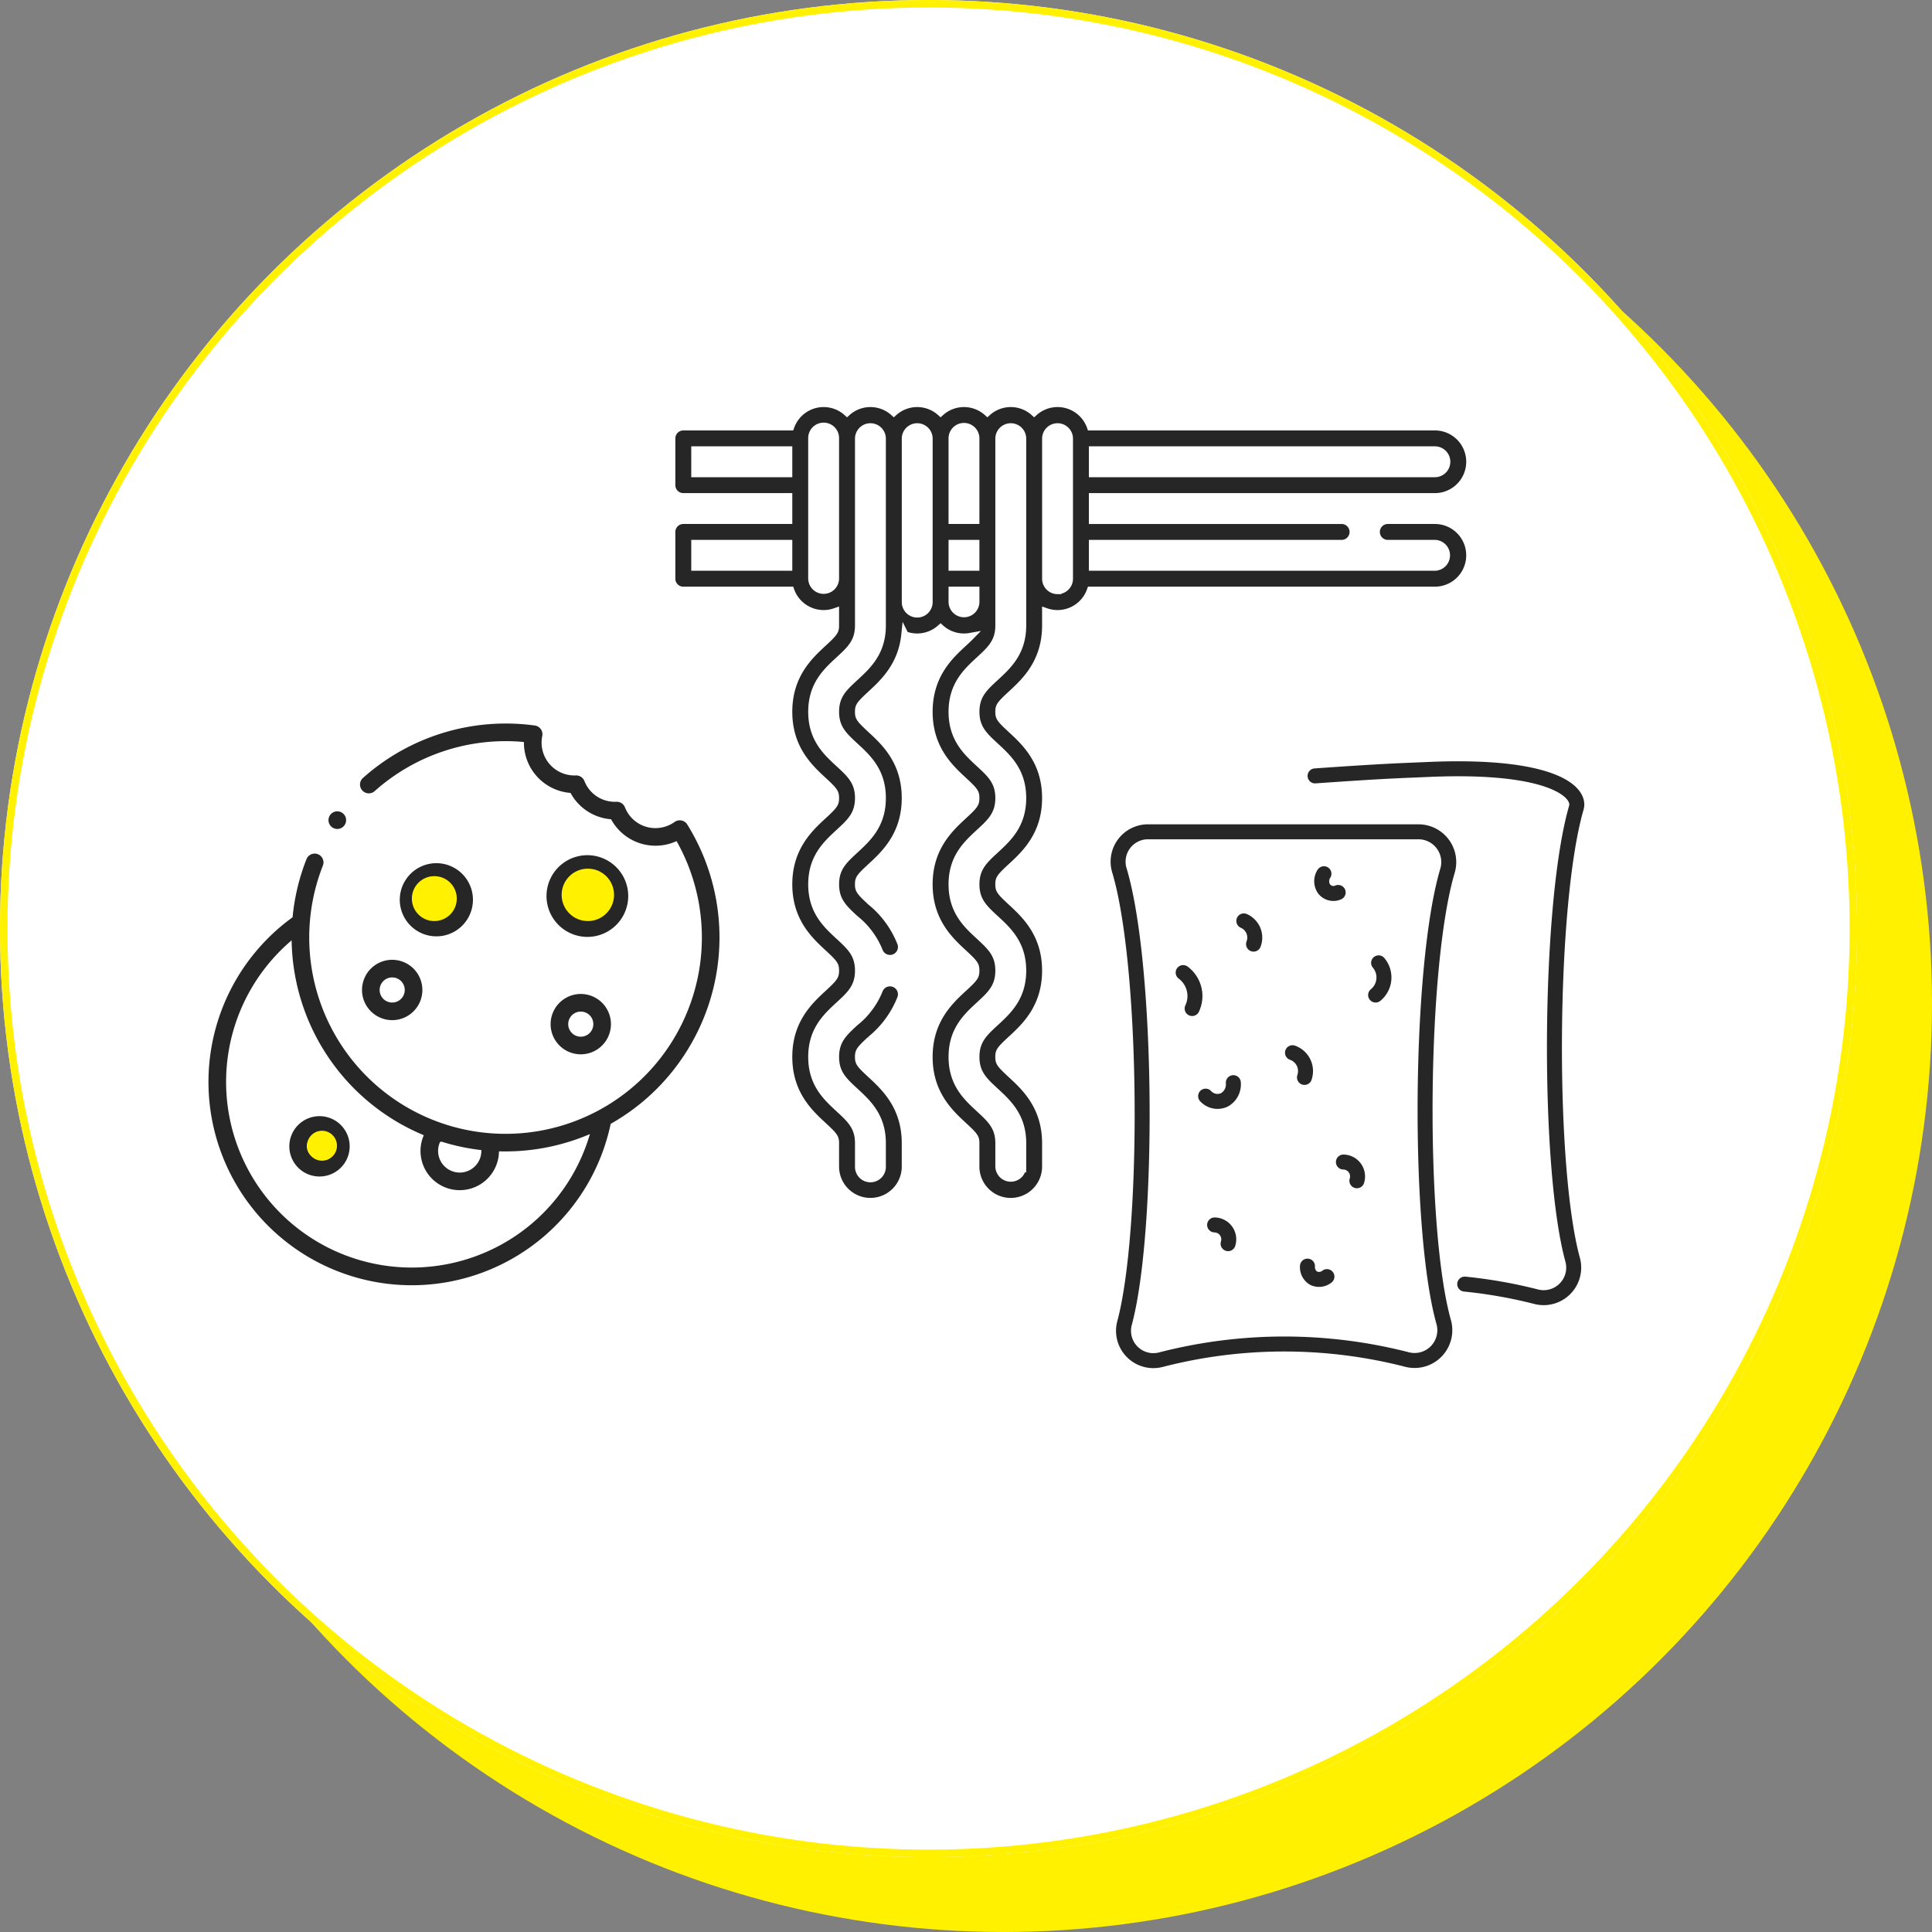
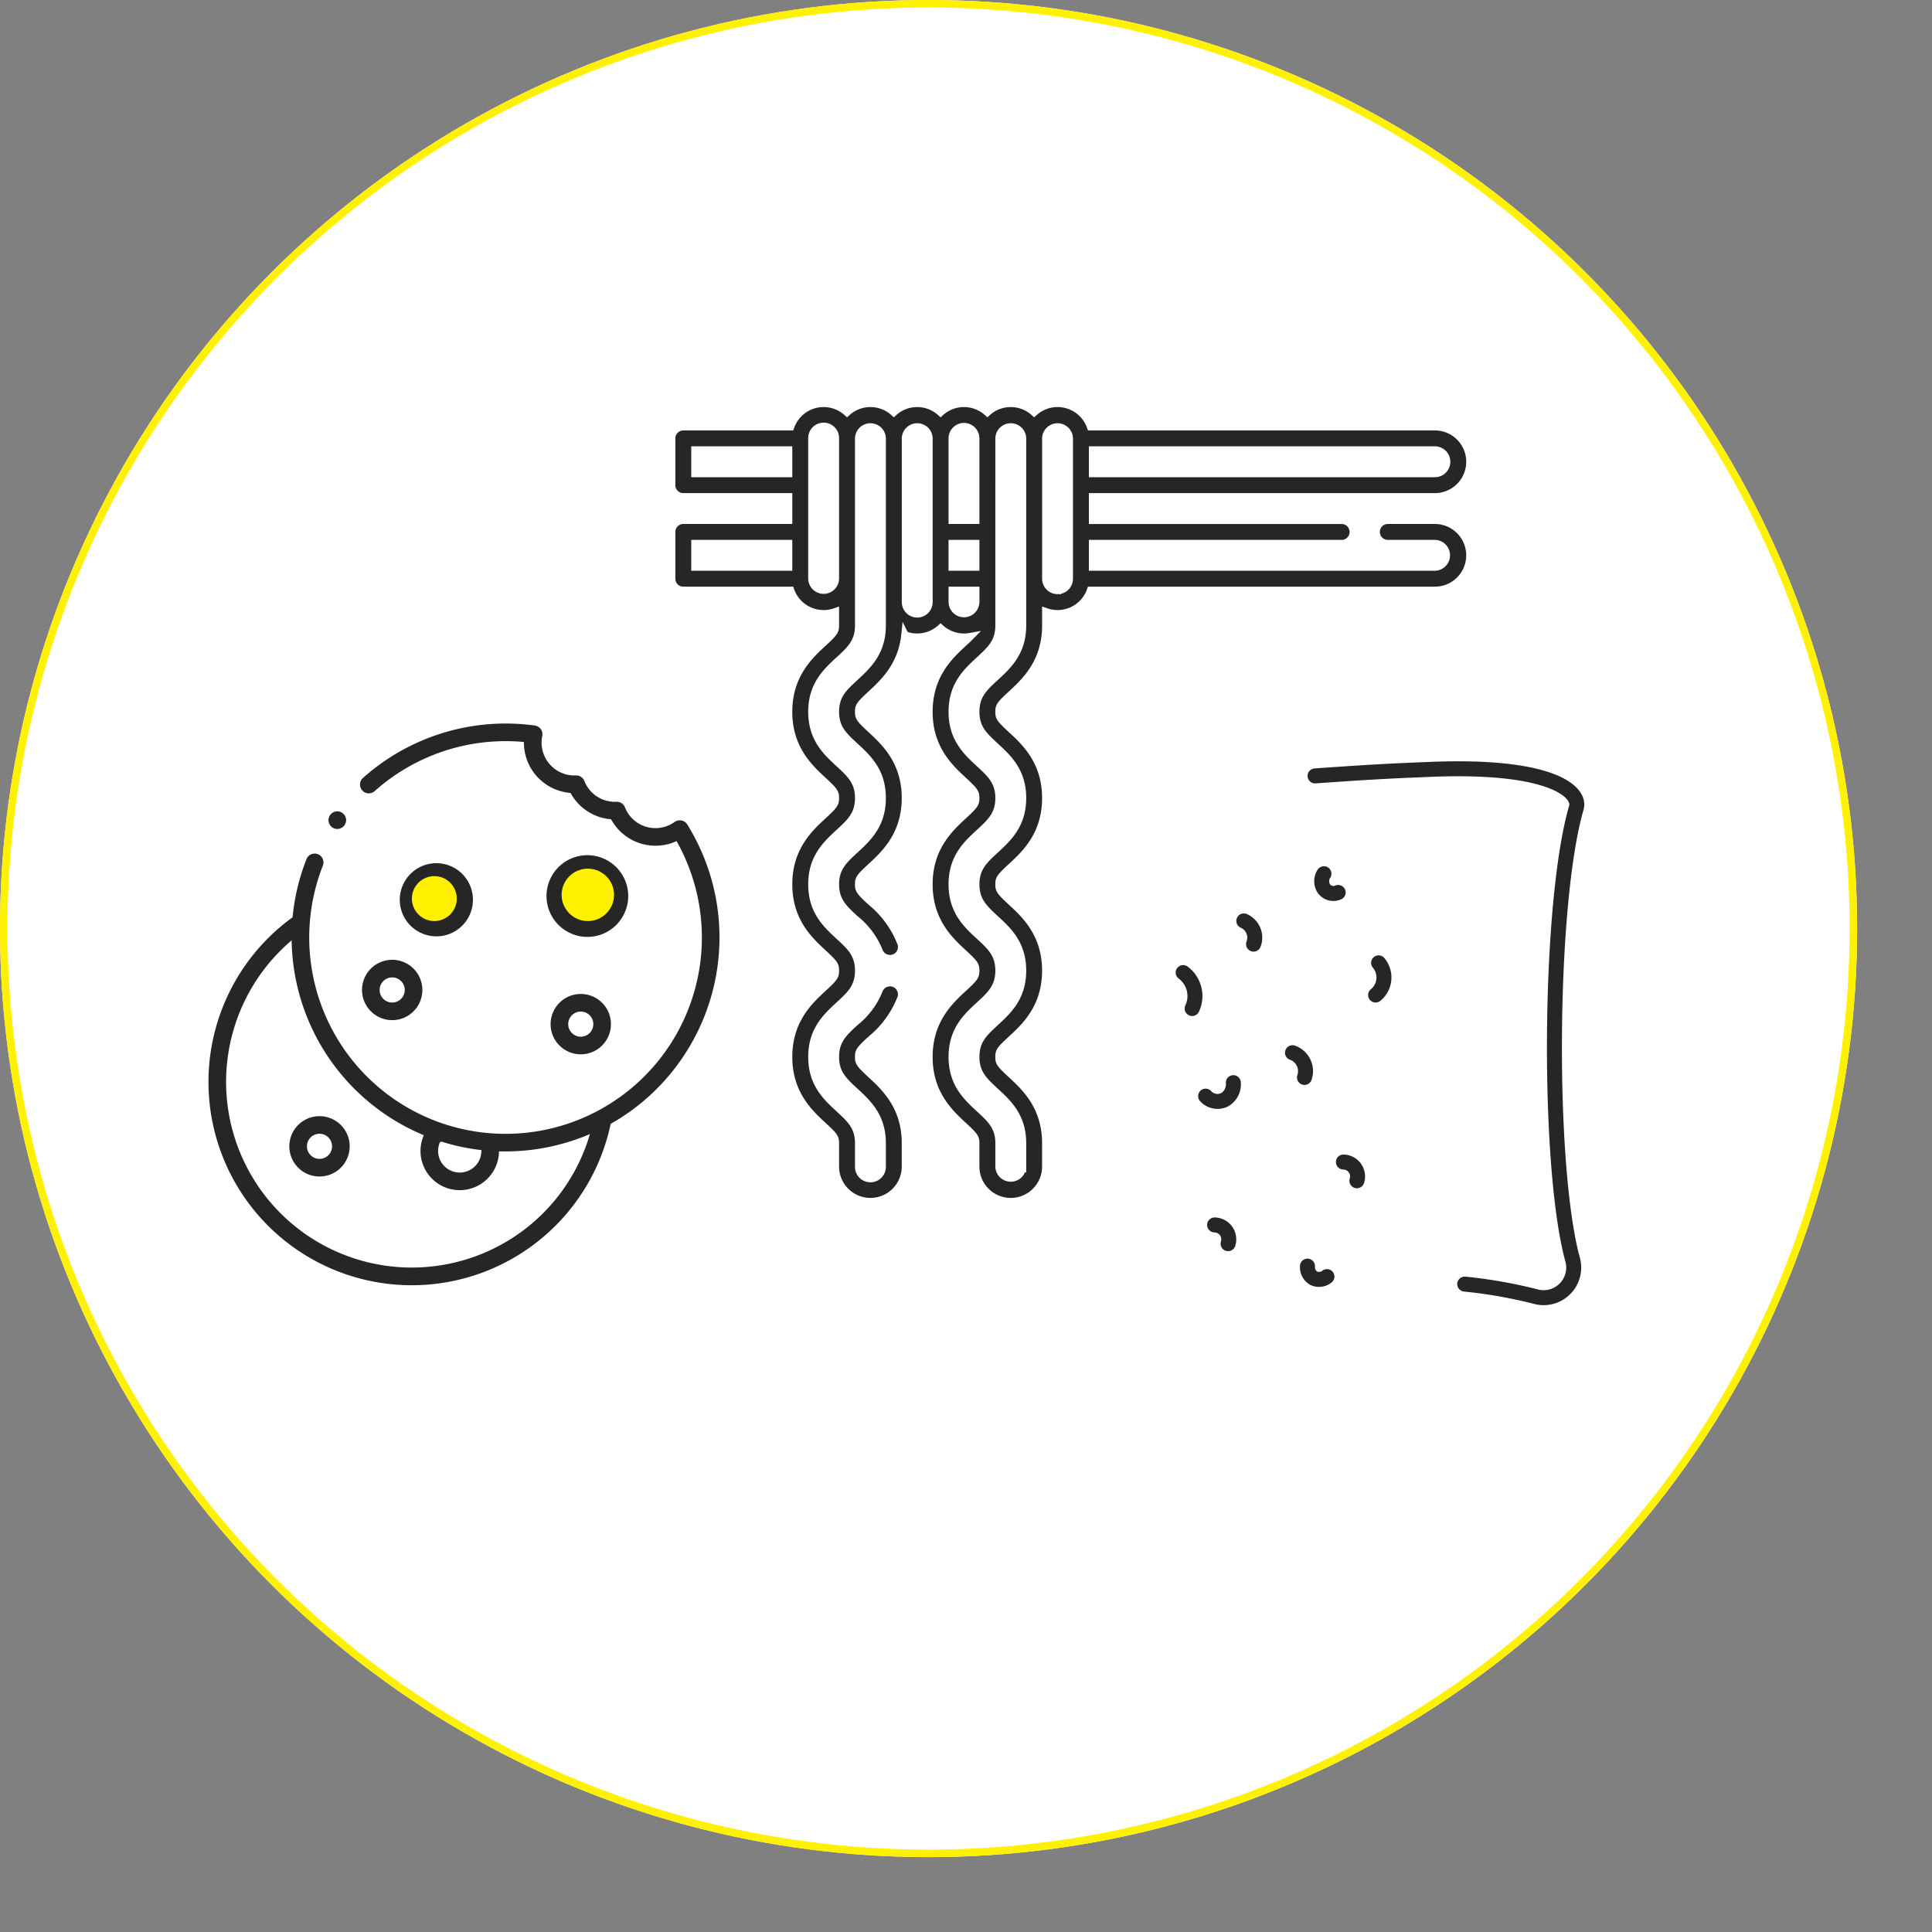
<svg xmlns="http://www.w3.org/2000/svg" viewBox="0 0 258 258" height="258" width="258">
  <rect x="0" y="0" width="258" height="258" fill="#808080" stroke="none" />
  <g transform="translate(-923 -2444)" id="story-2">
    <g transform="translate(0 247)" data-name="story-2" id="story-2-2">
      <g transform="translate(917 750)" data-name="Group 5037" id="Group_5037">
-         <circle style="mix-blend-mode: multiply;isolation: isolate" fill="#fff100" transform="translate(16 1457)" r="124" cy="124" cx="124" data-name="Ellipse 116" id="Ellipse_116" />
        <g stroke-width="1" stroke="#fff100" fill="#fff" transform="translate(6 1447)" data-name="Ellipse 115" id="Ellipse_115">
          <circle stroke="none" r="124" cy="124" cx="124" />
          <circle fill="none" r="123.5" cy="124" cx="124" />
        </g>
      </g>
    </g>
    <g transform="translate(0 272)" data-name="Group 5048" id="Group_5048">
      <path stroke-width="0.5" stroke="#fff" fill="#262626" transform="matrix(0.978, -0.208, 0.208, 0.978, 941.816, 2278.084)" d="M35.67,27.11a5.136,5.136,0,1,0-5.136-5.136A5.142,5.142,0,0,0,35.67,27.11Zm0-7.419a2.283,2.283,0,1,1-2.283,2.283A2.286,2.286,0,0,1,35.67,19.691ZM27.394,36.812a4.28,4.28,0,1,0-4.28-4.28A4.285,4.285,0,0,0,27.394,36.812Zm0-5.707a1.427,1.427,0,1,1-1.427,1.427A1.428,1.428,0,0,1,27.394,31.105ZM46.8,42.234a4.28,4.28,0,1,0,4.28-4.28A4.285,4.285,0,0,0,46.8,42.234Zm4.28-1.427a1.427,1.427,0,1,1-1.427,1.427A1.428,1.428,0,0,1,51.079,40.807ZM55.5,31.391a5.707,5.707,0,1,0-5.707-5.707A5.714,5.714,0,0,0,55.5,31.391Zm0-8.561a2.854,2.854,0,1,1-2.854,2.854A2.857,2.857,0,0,1,55.5,22.83ZM13.554,46.657a4.28,4.28,0,1,0,4.28,4.28A4.285,4.285,0,0,0,13.554,46.657Zm0,5.707a1.427,1.427,0,1,1,1.427-1.427A1.428,1.428,0,0,1,13.554,52.364Zm9.96-43.543a1.427,1.427,0,1,1,1.427,1.427,1.427,1.427,0,0,1-1.427-1.427ZM64.039,49.2a28.824,28.824,0,0,0,6.732-30.176,1.411,1.411,0,0,0-.779-.826,1.431,1.431,0,0,0-1.134,0,4.105,4.105,0,0,1-1.656.347H67.2A4.116,4.116,0,0,1,63.122,15.1a1.429,1.429,0,0,0-1.173-1.173,4.12,4.12,0,0,1-3.394-3.393A1.426,1.426,0,0,0,57.382,9.36a4.138,4.138,0,0,1-3.1-5.736,1.426,1.426,0,0,0-.822-1.913,28.889,28.889,0,0,0-24.07,2.067A1.427,1.427,0,1,0,30.8,6.257,26.028,26.028,0,0,1,51.2,3.968a6.984,6.984,0,0,0,2.808,7,6.929,6.929,0,0,0,1.958.976,6.993,6.993,0,0,0,4.564,4.566A7,7,0,0,0,67.2,21.4h0a6.947,6.947,0,0,0,1.308-.124A25.97,25.97,0,1,1,22,14.5a1.426,1.426,0,0,0-2.377-1.576s0,0,0,0a28.622,28.622,0,0,0-3.425,7.159A27.4,27.4,0,1,0,52.4,56.293,28.7,28.7,0,0,0,64.039,49.2ZM29.555,53.965A28.622,28.622,0,0,0,34.3,56.089a2.638,2.638,0,1,1-4.746-2.124ZM27.394,69.628a24.545,24.545,0,0,1-12.1-45.9A28.866,28.866,0,0,0,27.142,52.446a5.487,5.487,0,0,0,4.612,8.478,5.492,5.492,0,0,0,5.29-4.046,28.973,28.973,0,0,0,11.7.315A24.487,24.487,0,0,1,27.394,69.628Z" data-name="biscuit (1)" id="biscuit_1_" />
      <g transform="translate(1012.686 2225.856)" id="instant-noodles">
        <path stroke-width="1" stroke="#fff" fill="#262626" transform="translate(0 0)" d="M101.929,15.617H95.682a1.562,1.562,0,1,0,0,3.123h6.247a1.562,1.562,0,0,1,0,3.123H56.222V18.741H89.435a1.562,1.562,0,1,0,0-3.123H56.222V12.494h45.707a4.685,4.685,0,0,0,0-9.37H55.954A4.681,4.681,0,0,0,48.414,1.2a4.674,4.674,0,0,0-6.247,0,4.674,4.674,0,0,0-6.247,0,4.674,4.674,0,0,0-6.247,0,4.674,4.674,0,0,0-6.247,0,4.681,4.681,0,0,0-7.54,1.927H1.562A1.562,1.562,0,0,0,0,4.685v6.247a1.562,1.562,0,0,0,1.562,1.562H15.617v3.123H1.562A1.562,1.562,0,0,0,0,17.179v6.247a1.562,1.562,0,0,0,1.562,1.562H15.886a4.682,4.682,0,0,0,5.978,2.855v1.831c0,.713-.11.929-1.614,2.317-1.845,1.7-4.633,4.272-4.633,9.205s2.788,7.5,4.633,9.205c1.5,1.388,1.614,1.6,1.614,2.316s-.11.929-1.615,2.317c-1.845,1.7-4.632,4.272-4.632,9.205s2.788,7.5,4.632,9.205c1.505,1.388,1.615,1.6,1.615,2.317s-.11.929-1.615,2.317c-1.845,1.7-4.632,4.272-4.632,9.205s2.788,7.5,4.632,9.205c1.505,1.388,1.615,1.6,1.615,2.317v3.123a4.685,4.685,0,0,0,9.37,0V98.806c0-4.933-2.788-7.5-4.632-9.205-1.505-1.388-1.615-1.6-1.615-2.317s.11-.929,1.615-2.317a13.412,13.412,0,0,0,4.052-5.576A1.562,1.562,0,0,0,27.7,78.378a10.485,10.485,0,0,1-3.214,4.292c-1.521,1.4-2.62,2.417-2.62,4.613s1.1,3.21,2.621,4.613c1.7,1.568,3.626,3.345,3.626,6.909v3.123a1.562,1.562,0,1,1-3.123,0V98.806c0-2.2-1.1-3.21-2.621-4.613-1.7-1.568-3.626-3.344-3.626-6.909s1.927-5.342,3.627-6.909c1.521-1.4,2.62-2.417,2.62-4.613s-1.1-3.21-2.621-4.613c-1.7-1.568-3.626-3.344-3.626-6.909s1.927-5.341,3.627-6.909c1.521-1.4,2.62-2.417,2.62-4.613s-1.1-3.21-2.62-4.612c-1.7-1.568-3.627-3.344-3.627-6.909s1.927-5.341,3.627-6.909c1.521-1.4,2.62-2.417,2.62-4.613V4.685a1.562,1.562,0,0,1,3.123,0V29.673c0,3.565-1.927,5.341-3.627,6.909-1.521,1.4-2.62,2.417-2.62,4.613s1.1,3.21,2.621,4.613c1.7,1.567,3.626,3.344,3.626,6.909s-1.927,5.341-3.627,6.909c-1.521,1.4-2.62,2.417-2.62,4.613s1.1,3.21,2.62,4.613A10.484,10.484,0,0,1,27.7,73.143a1.562,1.562,0,0,0,2.955-1.011A13.41,13.41,0,0,0,26.6,66.555c-1.5-1.388-1.614-1.6-1.614-2.317s.11-.929,1.615-2.317c1.845-1.7,4.632-4.272,4.632-9.205s-2.788-7.5-4.632-9.2c-1.5-1.388-1.614-1.6-1.614-2.317s.11-.929,1.614-2.317c1.679-1.549,4.139-3.819,4.567-7.935a4.677,4.677,0,0,0,4.751-.905,4.665,4.665,0,0,0,3.938,1.125c-.219.223-.5.49-.867.827-1.845,1.7-4.632,4.272-4.632,9.205s2.788,7.5,4.632,9.205c1.5,1.388,1.614,1.6,1.614,2.316s-.11.929-1.615,2.317c-1.845,1.7-4.632,4.272-4.632,9.205s2.788,7.5,4.632,9.205c1.505,1.388,1.615,1.6,1.615,2.317s-.11.929-1.615,2.317c-1.845,1.7-4.632,4.272-4.632,9.205s2.788,7.5,4.632,9.205c1.505,1.388,1.615,1.6,1.615,2.317v3.123a4.685,4.685,0,0,0,9.37,0V98.806c0-4.933-2.788-7.5-4.632-9.205-1.505-1.388-1.615-1.6-1.615-2.317s.11-.929,1.615-2.317c1.845-1.7,4.632-4.272,4.632-9.205s-2.788-7.5-4.632-9.205c-1.5-1.388-1.614-1.6-1.614-2.317s.11-.929,1.615-2.317c1.845-1.7,4.632-4.272,4.632-9.205s-2.788-7.5-4.632-9.2c-1.5-1.388-1.614-1.6-1.614-2.317s.11-.929,1.614-2.317c1.845-1.7,4.632-4.272,4.632-9.205V27.843a4.682,4.682,0,0,0,5.978-2.855h45.975a4.685,4.685,0,0,0,0-9.371ZM3.123,9.37V6.247H15.617V9.37Zm0,9.37H15.617v3.123H3.123Zm18.741,4.685a1.562,1.562,0,0,1-3.123,0V4.685a1.562,1.562,0,1,1,3.123,0ZM103.491,7.809a1.563,1.563,0,0,1-1.562,1.562H56.222V6.247h45.707A1.564,1.564,0,0,1,103.491,7.809ZM37.482,18.741h3.123v3.123H37.482ZM39.043,3.123a1.563,1.563,0,0,1,1.562,1.562V15.617H37.482V4.685A1.563,1.563,0,0,1,39.043,3.123ZM32.8,28.111a1.563,1.563,0,0,1-1.562-1.562V4.685a1.562,1.562,0,0,1,3.123,0V26.549A1.563,1.563,0,0,1,32.8,28.111Zm4.685-1.562V24.988h3.123v1.562a1.562,1.562,0,0,1-3.123,0Zm9.37,3.124c0,3.565-1.927,5.341-3.627,6.909-1.521,1.4-2.62,2.417-2.62,4.613s1.1,3.21,2.621,4.613c1.7,1.567,3.626,3.344,3.626,6.909s-1.927,5.341-3.627,6.909c-1.521,1.4-2.62,2.417-2.62,4.613s1.1,3.21,2.62,4.613c1.7,1.568,3.627,3.344,3.627,6.909s-1.927,5.342-3.627,6.909c-1.521,1.4-2.62,2.417-2.62,4.613s1.1,3.21,2.621,4.613c1.7,1.568,3.626,3.345,3.626,6.909v3.123a1.562,1.562,0,0,1-3.123,0V98.805c0-2.2-1.1-3.21-2.621-4.613-1.7-1.568-3.626-3.344-3.626-6.909s1.927-5.342,3.627-6.909c1.521-1.4,2.62-2.417,2.62-4.613s-1.1-3.21-2.621-4.613c-1.7-1.568-3.626-3.344-3.626-6.909s1.927-5.341,3.627-6.909c1.521-1.4,2.62-2.417,2.62-4.613s-1.1-3.21-2.62-4.613c-1.7-1.568-3.627-3.344-3.627-6.909s1.927-5.341,3.627-6.909c1.521-1.4,2.62-2.417,2.62-4.613V4.685a1.562,1.562,0,0,1,3.123,0Zm4.685-4.685a1.563,1.563,0,0,1-1.562-1.562V4.685a1.562,1.562,0,0,1,3.123,0V23.426A1.563,1.563,0,0,1,51.537,24.988Z" data-name="Path 32713" id="Path_32713" />
      </g>
      <g transform="translate(-133 -44.335)" data-name="Group 5047" id="Group_5047">
        <g transform="translate(1204 2306.614)" id="slice">
          <path stroke-width="2" stroke-miterlimit="10" stroke-linejoin="round" stroke-linecap="round" stroke="#262626" fill="none" d="M47.6,81.2a64.443,64.443,0,0,1,9.6,1.7,4.014,4.014,0,0,0,4.8-5c-3.4-12.5-3.2-47.5.5-60.3.646-2.1-3.244-5.855-19.828-5.122-3.642.16-5.529.186-15.058.857" data-name="Path 32717" id="Path_32717" />
-           <path stroke-width="2" stroke-miterlimit="10" stroke-linejoin="round" stroke-linecap="round" stroke="#262626" fill="none" d="M45.3,26c-3.8,12.8-4,47.9-.5,60.3a4.042,4.042,0,0,1-4.8,5,65.871,65.871,0,0,0-33,0,3.987,3.987,0,0,1-4.8-5C5.5,73.8,5.3,38.8,1.5,26a3.989,3.989,0,0,1,3.8-5.2H41.4A4.048,4.048,0,0,1,45.3,26Z" data-name="Path 32720" id="Path_32720" />
          <g data-name="Group 5046" id="Group_5046">
            <path stroke-width="2" stroke-miterlimit="10" stroke-linejoin="round" stroke-linecap="round" stroke="#262626" fill="none" transform="translate(0 23.8)" d="M31.4,41.1a1.922,1.922,0,0,1,1.8,2.5" data-name="Path 32718" id="Path_32718" />
            <path stroke-width="2" stroke-miterlimit="10" stroke-linejoin="round" stroke-linecap="round" stroke="#262626" fill="none" transform="translate(0 11.8)" d="M10,27.8a3.909,3.909,0,0,1,1.2,4.8" data-name="Path 32721" id="Path_32721" />
            <path stroke-width="2" stroke-miterlimit="10" stroke-linejoin="round" stroke-linecap="round" stroke="#262626" fill="none" transform="translate(0 15.8)" d="M13,40.3a2.148,2.148,0,0,0,2.5.5,2.373,2.373,0,0,0,1.2-2.3" data-name="Path 32722" id="Path_32722" />
            <path stroke-width="2" stroke-miterlimit="10" stroke-linejoin="round" stroke-linecap="round" stroke="#262626" fill="none" transform="translate(0 19.8)" d="M24.6,30.5a2.605,2.605,0,0,1,1.6,3.3" data-name="Path 32723" id="Path_32723" />
            <path stroke-width="2" stroke-miterlimit="10" stroke-linejoin="round" stroke-linecap="round" stroke="#262626" fill="none" transform="translate(0 23.8)" d="M14.2,49.5A1.922,1.922,0,0,1,16,52" data-name="Path 32724" id="Path_32724" />
            <path stroke-width="2" stroke-miterlimit="10" stroke-linejoin="round" stroke-linecap="round" stroke="#262626" fill="none" transform="translate(0 26.8)" d="M26.6,52a1.716,1.716,0,0,0,.8,1.6,1.679,1.679,0,0,0,1.8-.2" data-name="Path 32725" id="Path_32725" />
            <path stroke-width="2" stroke-miterlimit="10" stroke-linejoin="round" stroke-linecap="round" stroke="#262626" fill="none" transform="translate(0 7.8)" d="M36.1,30.5a3.033,3.033,0,0,1-.4,4.3" data-name="Path 32726" id="Path_32726" />
            <path stroke-width="2" stroke-miterlimit="10" stroke-linejoin="round" stroke-linecap="round" stroke="#262626" fill="none" transform="translate(0 7.8)" d="M28.8,18.6a1.817,1.817,0,0,0,0,2,1.569,1.569,0,0,0,1.9.5" data-name="Path 32727" id="Path_32727" />
            <path stroke-width="2" stroke-miterlimit="10" stroke-linejoin="round" stroke-linecap="round" stroke="#262626" fill="none" transform="translate(0 13.8)" d="M18.1,18.9A2.43,2.43,0,0,1,19.4,22" data-name="Path 32728" id="Path_32728" />
          </g>
        </g>
      </g>
      <circle fill="#fff100" transform="translate(998 2288)" r="3.5" cy="3.5" cx="3.5" data-name="Ellipse 117" id="Ellipse_117" />
      <circle fill="#fff100" transform="translate(978 2289)" r="3" cy="3" cx="3" data-name="Ellipse 118" id="Ellipse_118" />
-       <circle fill="#fff100" transform="translate(964 2323)" r="2" cy="2" cx="2" data-name="Ellipse 119" id="Ellipse_119" />
    </g>
  </g>
</svg>